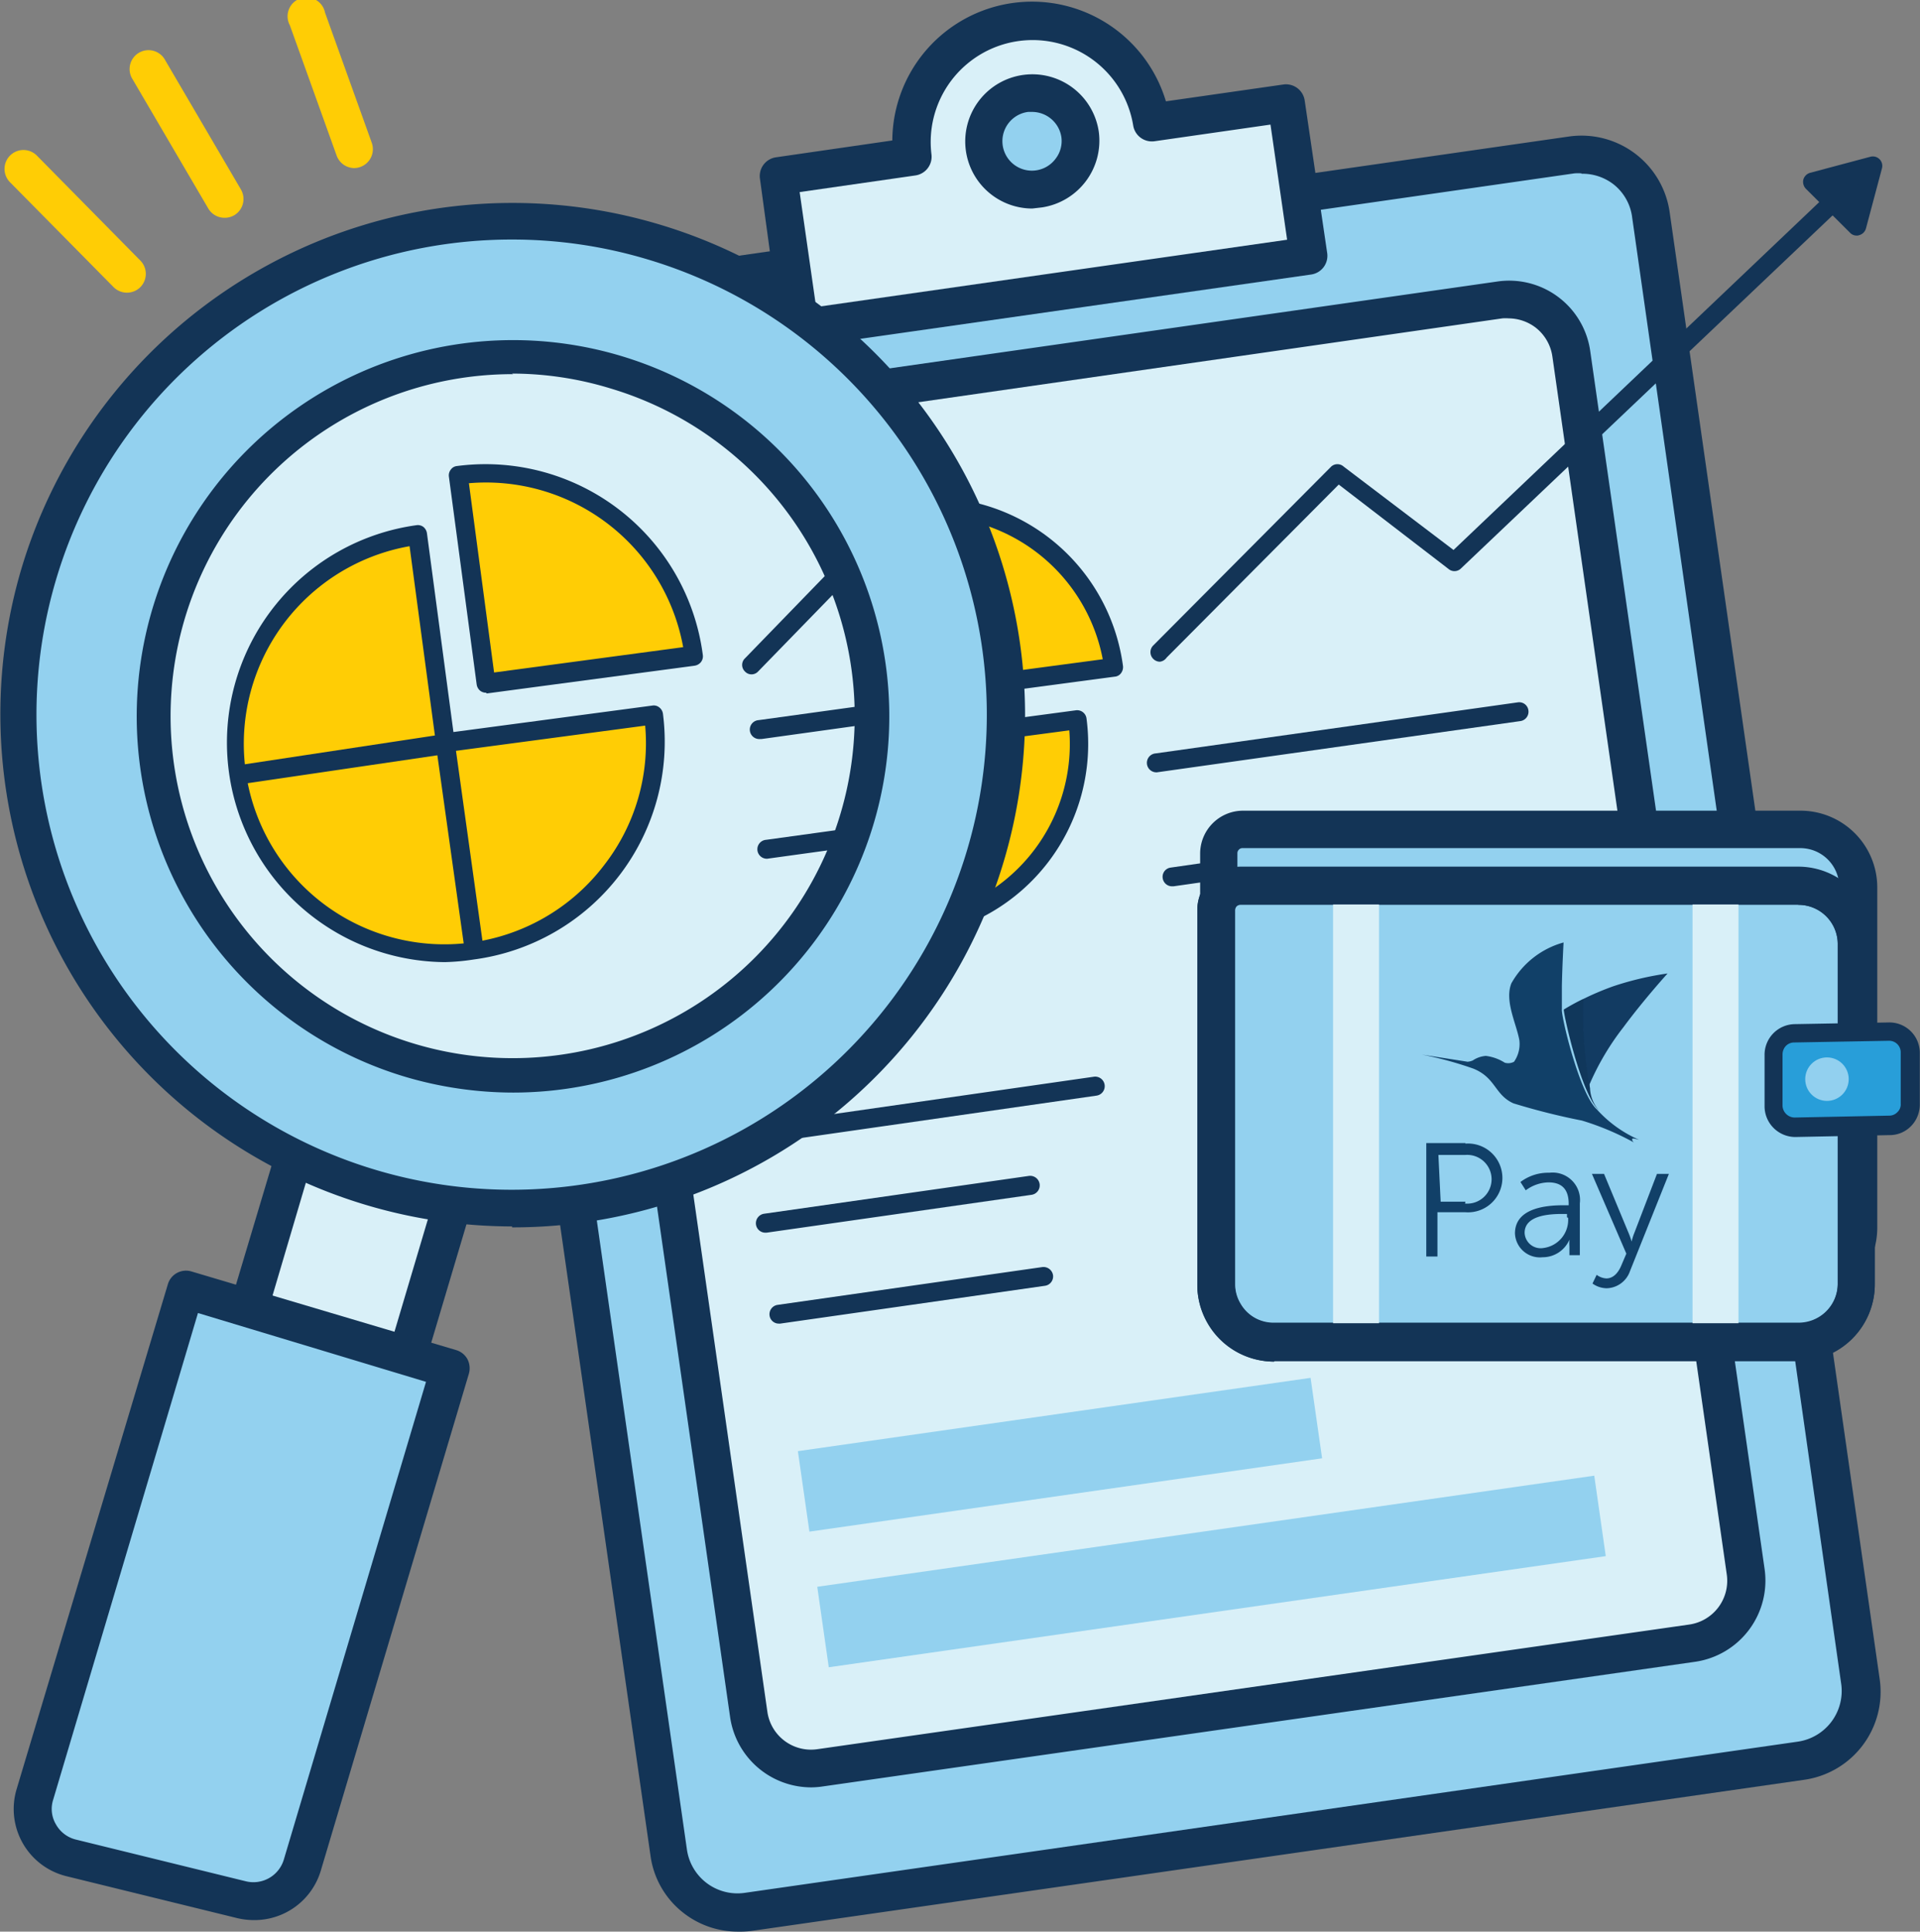
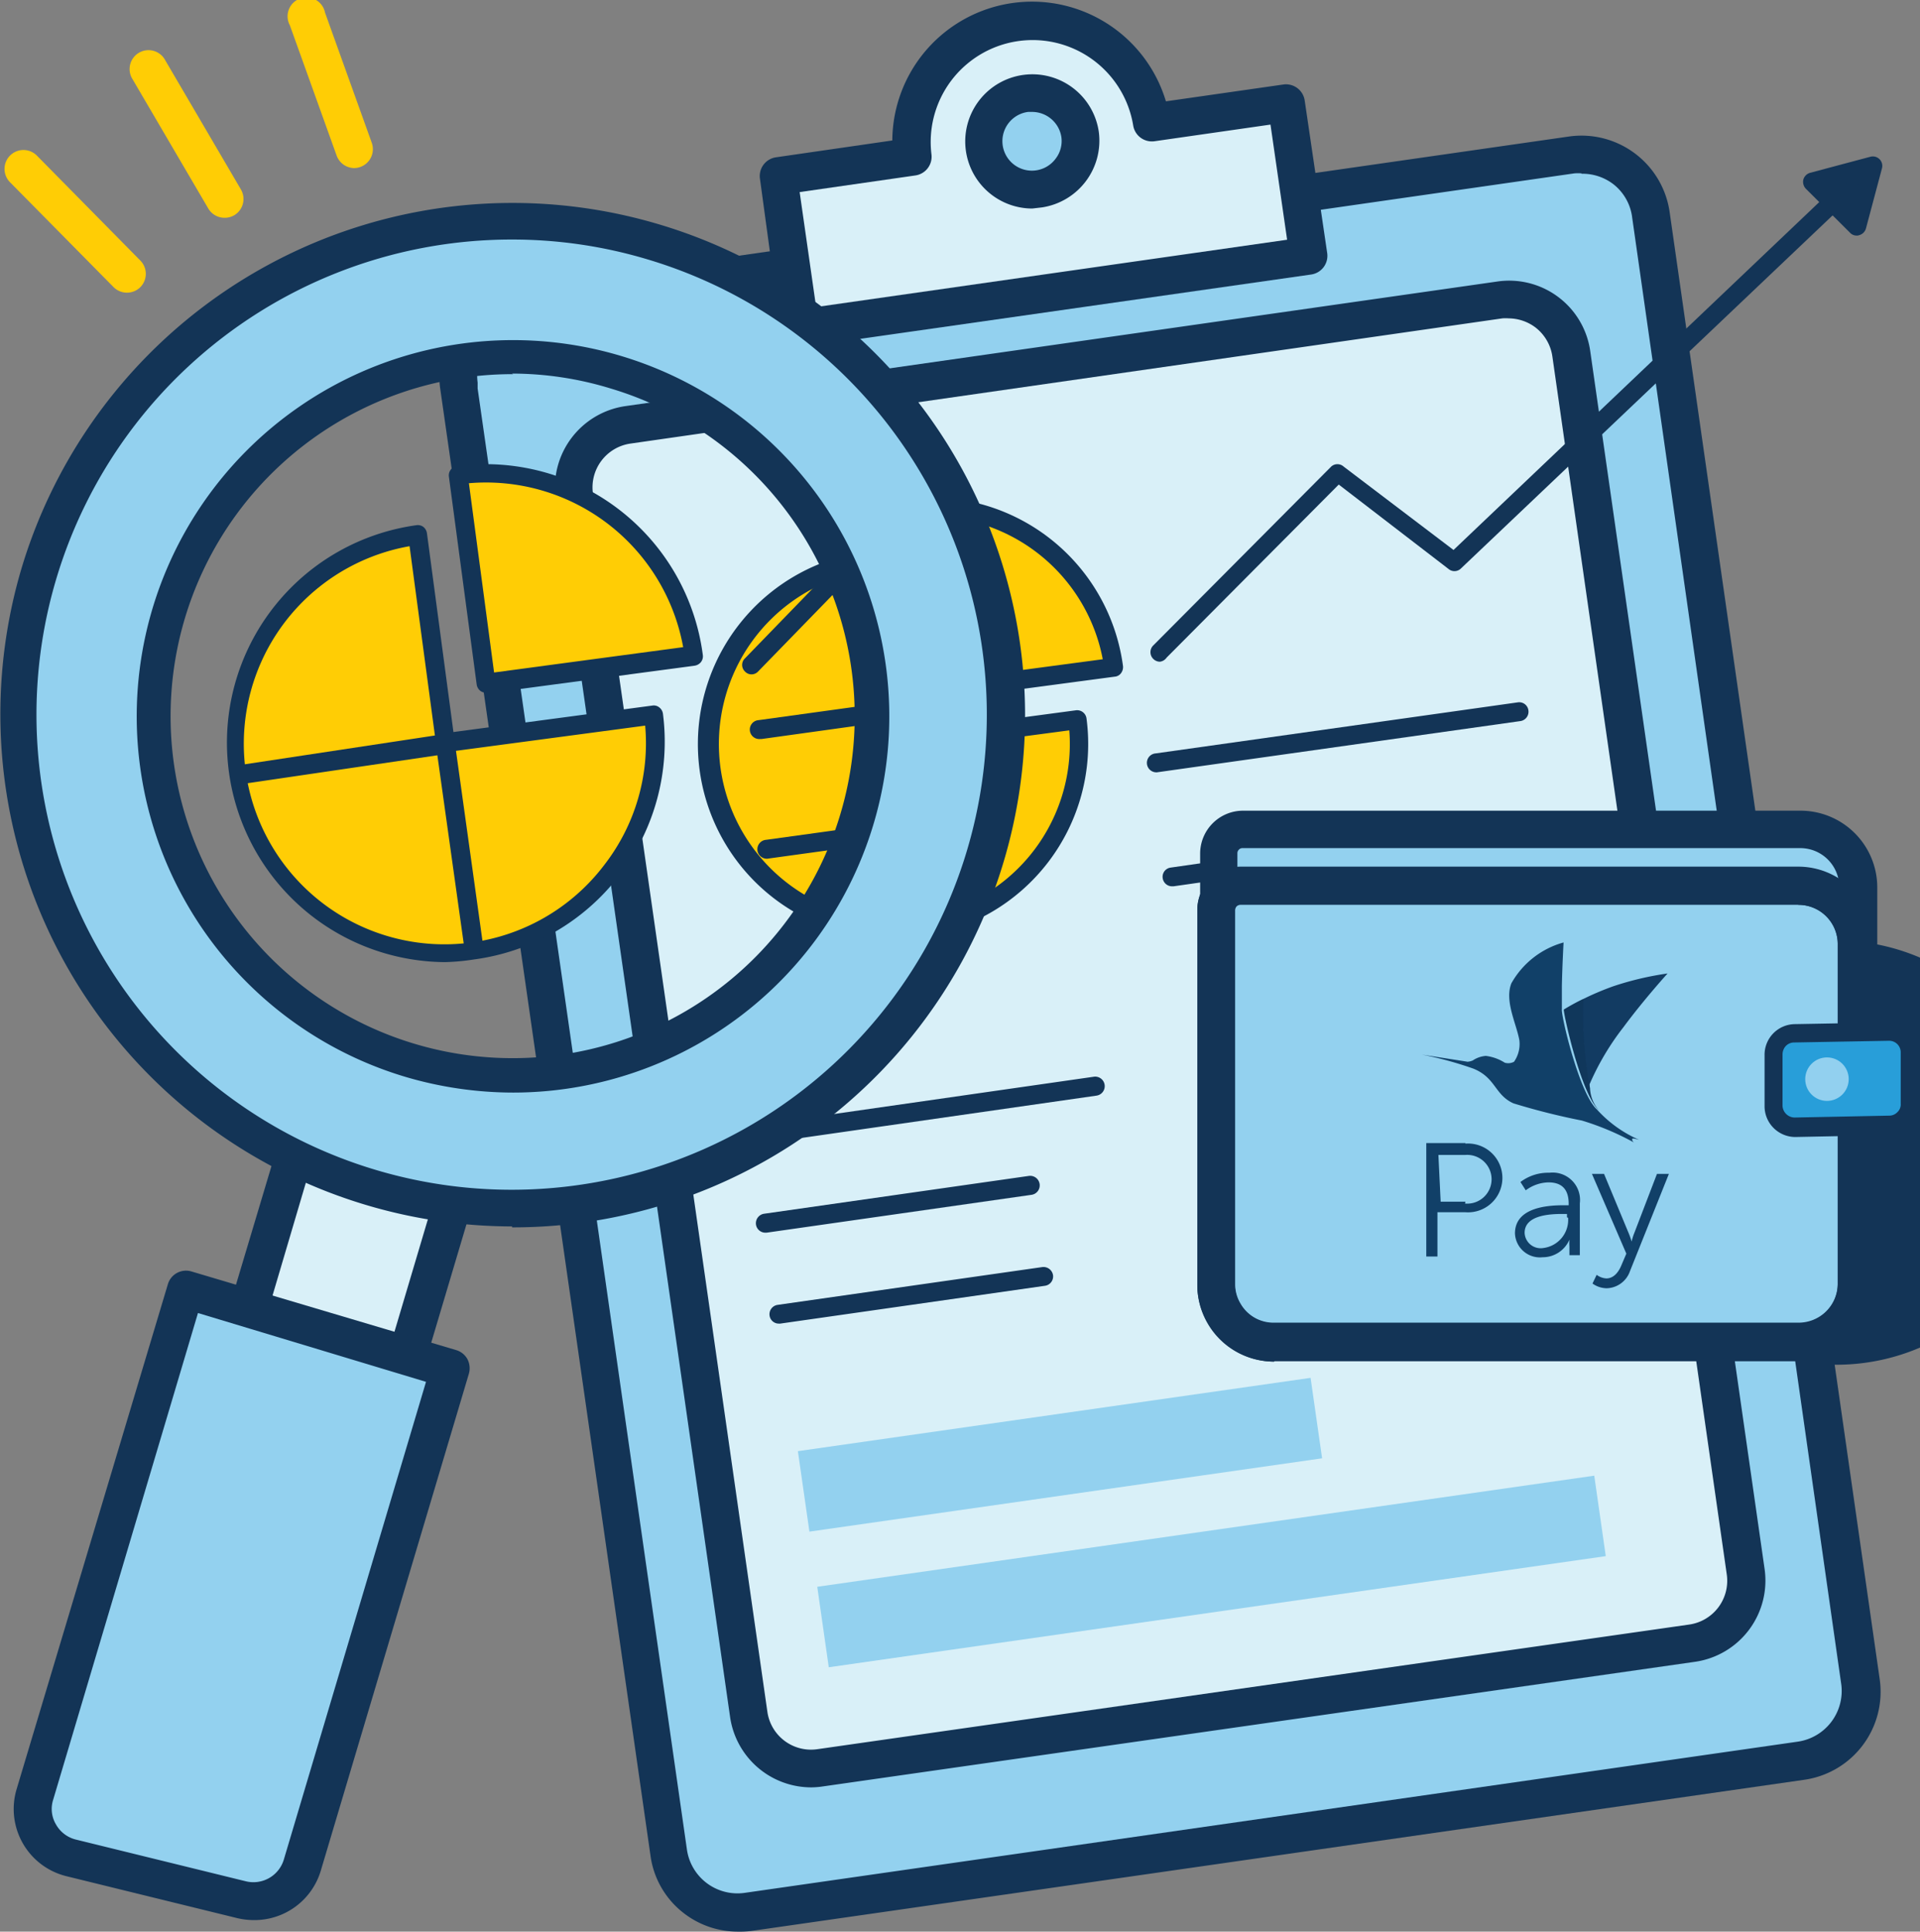
<svg xmlns="http://www.w3.org/2000/svg" id="Layer_1" data-name="Layer 1" viewBox="0 0 101.54 102.17">
  <rect x="0" y="0" width="101.54" height="102.17" fill="#808080" stroke="none" />
  <path fill="#93d1ef" d="m95.28 93.17-55.71 8a3.68 3.68 0 0 1-4.18-3.13l-4.7-32.82-1-7.15-5.37-37.34-.05-.33a3.71 3.71 0 0 1 3.15-4.19l12.32-1.76 43.38-6.22a3.7 3.7 0 0 1 4.19 3.15l5.29 37 .27 1.85 3.2 22.41.25 1.75 2.1 14.64a3.7 3.7 0 0 1-3.14 4.14Z" />
  <path fill="#133456" d="M39.03 102.17a4.66 4.66 0 0 1-2.82-.94 4.62 4.62 0 0 1-1.81-3.09L23.28 20.55a4.72 4.72 0 0 1 4-5.33l55.7-8a4.71 4.71 0 0 1 5.32 4l11.11 77.61a4.7 4.7 0 0 1-4 5.31l-55.71 8a5.17 5.17 0 0 1-.67.03Zm44.61-93a2.34 2.34 0 0 0-.38 0l-55.7 8a2.72 2.72 0 0 0-2.3 3.06v.32l11.07 77.29a2.7 2.7 0 0 0 3.05 2.28l55.71-8a2.71 2.71 0 0 0 2.29-3l-11.06-77.6a2.64 2.64 0 0 0-1-1.78 2.69 2.69 0 0 0-1.68-.55Z" />
  <rect width="53.25" height="71.75" x="45.53" y="27.72" fill="#d9f0f8" rx="3.34" ry="3.34" transform="rotate(-8.14 4.158 135.12)" />
  <path fill="#133456" d="M42.9 94.54a4.34 4.34 0 0 1-4.29-3.73L29.39 26.4a4.35 4.35 0 0 1 3.69-4.92l46.11-6.59a4.33 4.33 0 0 1 4.91 3.68l9.22 64.41a4.34 4.34 0 0 1-3.69 4.92l-46.11 6.59a4.32 4.32 0 0 1-.62.05Zm36.89-77.7a2 2 0 0 0-.34 0l-46.09 6.62a2.34 2.34 0 0 0-2 2.66l9.22 64.4a2.33 2.33 0 0 0 2.65 2l46.09-6.59a2.34 2.34 0 0 0 2-2.66l-9.22-64.4a2.36 2.36 0 0 0-.91-1.56 2.38 2.38 0 0 0-1.4-.47Zm9.68 70.07Z" />
  <path fill="#133456" d="M61.98 46.88a.5.5 0 0 1-.49-.43.49.49 0 0 1 .42-.56l13.37-1.92a.506.506 0 0 1 .15 1l-13.37 1.91ZM61.19 40.85a.501.501 0 0 1-.07-1l19.15-2.7a.49.49 0 0 1 .56.42.5.5 0 0 1-.42.57l-19.15 2.7ZM39.81 60.54a.51.51 0 0 1-.5-.43.5.5 0 0 1 .43-.56l18.12-2.6a.505.505 0 0 1 .14 1l-18.12 2.6ZM40.47 65.2a.5.5 0 0 1-.49-.43.51.51 0 0 1 .42-.57l14-2a.505.505 0 1 1 .14 1l-14 2ZM41.19 70.01a.49.49 0 0 1-.49-.42.5.5 0 0 1 .42-.57l14-2a.51.51 0 0 1 .57.43.5.5 0 0 1-.43.56l-14 2Z" />
-   <path fill="none" stroke="#133456" stroke-linecap="round" stroke-linejoin="round" d="M43.53 86.09" />
  <path fill="#93d1ef" d="m42.197 76.757 27.114-3.878.609 4.256-27.114 3.878zM43.221 83.93l41.092-5.877.609 4.256-41.092 5.878z" />
  <path fill="#d9f0f8" d="M60.9 6.48a6.39 6.39 0 0 0-12.65 1.81l-7.12 1 1.16 8.07 26.9-3.83-1.15-8.07Z" />
  <path fill="#133456" d="M42.29 18.38a1 1 0 0 1-1-.86l-1.1-8.07a1 1 0 0 1 .85-1.13l6.15-.89a7.39 7.39 0 0 1 14.47-2.07l6.21-.89a1 1 0 0 1 .74.19 1 1 0 0 1 .39.66l1.19 8.07a1 1 0 0 1-.19.74 1 1 0 0 1-.66.39l-26.91 3.84Zm0-8.22.87 6.08 24.91-3.56-.88-6.09-6.13.88a1 1 0 0 1-1.13-.83 5.39 5.39 0 0 0-10.67 1.52 1 1 0 0 1-.85 1.12Z" />
  <circle cx="54.59" cy="7.48" r="2.55" fill="#93d1ef" />
  <path fill="#133456" d="M54.59 11.03a3.55 3.55 0 1 1 3.52-4.06 3.57 3.57 0 0 1-3 4Zm0-5.11h-.22a1.56 1.56 0 1 0 1.46 2.47 1.53 1.53 0 0 0 .3-1.15 1.57 1.57 0 0 0-1.54-1.32Z" />
  <path fill="#ffcd05" d="M45.97 29.66a9.79 9.79 0 1 0 11 8.4l-9.7 1.3Z" />
  <path fill="#133456" d="M47.26 49.64a10.28 10.28 0 0 1-1.35-20.48.51.51 0 0 1 .56.43l1.23 9.21 9.2-1.23a.5.5 0 0 1 .56.43 10.29 10.29 0 0 1-8.83 11.55 10.62 10.62 0 0 1-1.37.09Zm-1.71-19.4a9.28 9.28 0 1 0 11 8.39l-9.19 1.22a.5.5 0 0 1-.56-.43Z" />
  <path fill="#ffcd05" d="M47.87 26.89a9.78 9.78 0 0 1 11 8.41l-9.68 1.29Z" />
  <path fill="#133456" d="M49.19 37.09a.5.5 0 0 1-.49-.43l-1.3-9.7a.51.51 0 0 1 .43-.56 10.28 10.28 0 0 1 11.56 8.83.53.53 0 0 1-.1.37.45.45 0 0 1-.33.19l-9.77 1.3Zm-.73-9.75 1.16 8.69 8.7-1.16a9.3 9.3 0 0 0-9.86-7.53ZM99.04 8.77l-3.18.85 2.33 2.34.85-3.19z" />
  <path fill="#133456" d="M98.19 12.46a.47.47 0 0 1-.35-.15L95.5 9.98a.53.53 0 0 1-.13-.48.52.52 0 0 1 .36-.36l3.19-.85a.5.5 0 0 1 .61.61l-.85 3.19a.51.51 0 0 1-.36.35.3.3 0 0 1-.13.02Zm-1.37-2.57L97.93 11l.41-1.52Z" />
-   <circle cx="26.89" cy="37.71" r="21.3" fill="#d9f0f8" />
  <path fill="#133456" d="M26.89 60.02a22.61 22.61 0 0 1-6.36-.93 22.29 22.29 0 1 1 6.36.93Zm-5.79-2.85a20.3 20.3 0 1 0-12.06-9.8 20.33 20.33 0 0 0 12.06 9.8ZM40.2 38.59l9.95-1.38" />
  <path fill="#133456" d="M40.19 39.09a.501.501 0 0 1-.07-1l10-1.38a.51.51 0 0 1 .57.43.49.49 0 0 1-.43.56l-9.99 1.39ZM40.59 44.91l9.95-1.38M40.59 45.42a.501.501 0 0 1-.07-1l10-1.38a.5.5 0 0 1 .56.43.5.5 0 0 1-.43.56l-10 1.38ZM39.74 35.16l6.74-6.93M39.75 35.67a.47.47 0 0 1-.35-.15.48.48 0 0 1 0-.7l6.73-6.94a.5.5 0 0 1 .71 0 .49.49 0 0 1 0 .7l-6.74 6.93a.48.48 0 0 1-.35.16Z" />
  <path fill="#ffcd05" d="M22.09 28.27a11.11 11.11 0 1 0 12.47 9.54l-11 1.47Z" />
  <path fill="#133456" d="M23.53 50.89a11.61 11.61 0 0 1-1.51-23.11.49.49 0 0 1 .37.09.53.53 0 0 1 .19.34l1.4 10.51 10.52-1.4a.46.46 0 0 1 .37.1.51.51 0 0 1 .19.33 11.62 11.62 0 0 1-10 13 11.67 11.67 0 0 1-1.53.14Zm-1.87-22a10.61 10.61 0 1 0 10.32 16.83 10.5 10.5 0 0 0 2.14-7.34l-10.5 1.4a.55.55 0 0 1-.37-.1.53.53 0 0 1-.19-.33Z" />
  <path fill="#ffcd05" d="M24.24 25.09a11.11 11.11 0 0 1 12.47 9.54l-11 1.47Z" />
  <path fill="#133456" d="M25.71 36.64a.5.5 0 0 1-.31-.1.53.53 0 0 1-.19-.33l-1.47-11a.49.49 0 0 1 .1-.37.45.45 0 0 1 .33-.19 11.59 11.59 0 0 1 13 10 .5.5 0 0 1-.1.37.53.53 0 0 1-.33.19l-11 1.47Zm-.91-11.07 1.33 10 10-1.34a10.6 10.6 0 0 0-11.34-8.67Z" />
  <path fill="#ffcd05" d="m12.79 40.96 10.76-1.63 1.47 10.55" />
  <path fill="#133456" d="M25.03 50.38a.51.51 0 0 1-.5-.43l-1.4-10-10.26 1.51a.506.506 0 0 1-.15-1l10.76-1.63a.48.48 0 0 1 .37.09.5.5 0 0 1 .2.33l1.47 10.55a.5.5 0 0 1-.43.57Z" />
  <path fill="#d9f0f8" d="m16.399 58.379 8.386 2.496L20.9 73.93l-8.387-2.497z" />
  <path fill="#133456" d="M20.89 74.94a.86.86 0 0 1-.28 0l-8.42-2.54a1 1 0 0 1-.6-.48 1 1 0 0 1-.07-.76l3.91-13.07a1 1 0 0 1 1.25-.67l8.38 2.5a1 1 0 0 1 .68 1.24l-3.89 13.07a1 1 0 0 1-.48.59 1 1 0 0 1-.48.12Zm-7.14-4.17 6.44 1.93 3.31-11.14-6.46-1.93Z" />
  <path fill="#93d1ef" d="M34.54 12.77A26.09 26.09 0 1 0 52.1 45.22a26.08 26.08 0 0 0-17.56-32.45ZM21.67 55.99A19 19 0 1 1 45.31 43.2a19 19 0 0 1-23.64 12.79Z" />
  <path fill="#133456" d="M27.08 64.87A27.1 27.1 0 0 1 1.13 30.09a27.1 27.1 0 0 1 33.7-18.23 27.09 27.09 0 0 1-7.75 53.06Zm0-52.2a25.13 25.13 0 1 0 7.2 1.06 24.87 24.87 0 0 0-7.22-1.06Zm.06 45.12a20.17 20.17 0 0 1-5.73-.84 19.9 19.9 0 1 1 5.73.84Zm0-38a18.09 18.09 0 1 0 5.16.76 17.84 17.84 0 0 0-5.23-.79Z" />
  <path fill="#93d1ef" d="m23.78 72.37-7.83 26.28a2.67 2.67 0 0 1-3.19 1.83l-9-2.21a2.68 2.68 0 0 1-1.92-3.36l8-26.7Z" />
  <path fill="#133456" d="M13.4 101.56a3.79 3.79 0 0 1-.88-.11l-9-2.21a3.66 3.66 0 0 1-2.64-4.61l8-26.71a1 1 0 0 1 1.24-.67l14 4.16a1 1 0 0 1 .6.48 1.05 1.05 0 0 1 .08.76l-7.83 26.28a3.66 3.66 0 0 1-3.57 2.63Zm-2.93-32.11L2.81 95.2a1.6 1.6 0 0 0 .15 1.3 1.66 1.66 0 0 0 1.05.8l9 2.21a1.68 1.68 0 0 0 2-1.15l7.52-25.27Z" />
  <path fill="#ffcd05" d="M18.74 8.89a1 1 0 0 1-.94-.67l-2.47-6.88a1 1 0 1 1 1.86-.67l2.47 6.88a1 1 0 0 1-.6 1.28 1 1 0 0 1-.32.06ZM11.88 11.52a1 1 0 0 1-.87-.5l-4-6.83a1 1 0 1 1 1.73-1l4 6.83a1 1 0 0 1-.36 1.37 1 1 0 0 1-.5.13ZM6.71 15.48a1 1 0 0 1-.71-.3L.53 9.64a1 1 0 0 1 0-1.41 1 1 0 0 1 1.42 0l5.47 5.55a1 1 0 0 1 0 1.41 1 1 0 0 1-.71.29Z" />
  <path fill="#93d1ef" d="M98.28 46.92v18a3.08 3.08 0 0 1-3.09 3.1l-27.65.07a3 3 0 0 1-2.63-1.5 3 3 0 0 1-.44-1.57V45.16a1.27 1.27 0 0 1 1.27-1.28h29.48a3.06 3.06 0 0 1 3.06 3.04Z" />
  <path fill="#133456" d="M67.54 69.09a4.07 4.07 0 0 1-3.49-2 4 4 0 0 1-.58-2.08V45.16a2.27 2.27 0 0 1 2.27-2.28h29.48a4.06 4.06 0 0 1 4.06 4.06v18a4.08 4.08 0 0 1-4.09 4.08l-27.65.07Zm27.65-24.23H65.71a.24.24 0 0 0-.19.08.26.26 0 0 0-.08.19v19.84a2 2 0 0 0 .3 1.06 2 2 0 0 0 1.77 1H95.2a2.08 2.08 0 0 0 2.07-2.07v-18a2.06 2.06 0 0 0-2.08-2.1Z" />
  <path fill="#93d1ef" d="M95.08 71H67.39a3.07 3.07 0 0 1-3.07-3.06v-19.8a1.28 1.28 0 0 1 1.28-1.28h29.48a3.07 3.07 0 0 1 3.07 3.07v18A3.07 3.07 0 0 1 95.08 71Z" />
  <path fill="#133456" d="M67.37 72.02a4.07 4.07 0 0 1-3.47-2 4 4 0 0 1-.58-2.08V48.12a2.29 2.29 0 0 1 2.28-2.28h29.48a4 4 0 0 1 2.87 1.19 4 4 0 0 1 1.2 2.88v18a4.07 4.07 0 0 1-4.06 4.07H67.4Zm27.71-1Zm0-23.16H65.6a.31.31 0 0 0-.2.08.34.34 0 0 0-.08.2v19.82a2 2 0 0 0 .29 1 2 2 0 0 0 1.77 1h27.7a2.07 2.07 0 0 0 2.11-2.03v-18a2.07 2.07 0 0 0-2.07-2.07Z" />
-   <path fill="#d9f0f8" d="M70.5 46.71h2.43v24.4H70.5zM89.51 46.69h2.43v24.4h-2.43z" />
-   <path fill="#133456" d="M67.38 72.02a4.05 4.05 0 0 1-4.06-4.06V48.14a2.27 2.27 0 0 1 2.27-2.27h29.49a4 4 0 0 1 2.87 1.19 4 4 0 0 1 1.2 2.87v18A4.06 4.06 0 0 1 95.09 72H67.4Zm27.68-24.18H65.58a.27.27 0 0 0-.2.08.28.28 0 0 0-.08.19v19.82a2.07 2.07 0 0 0 2.06 2.06h27.69a2.07 2.07 0 0 0 2.14-2.06v-18a2.08 2.08 0 0 0-2.07-2.07Z" />
+   <path fill="#133456" d="M67.38 72.02a4.05 4.05 0 0 1-4.06-4.06V48.14a2.27 2.27 0 0 1 2.27-2.27h29.49a4 4 0 0 1 2.87 1.19 4 4 0 0 1 1.2 2.87A4.06 4.06 0 0 1 95.09 72H67.4Zm27.68-24.18H65.58a.27.27 0 0 0-.2.08.28.28 0 0 0-.08.19v19.82a2.07 2.07 0 0 0 2.06 2.06h27.69a2.07 2.07 0 0 0 2.14-2.06v-18a2.08 2.08 0 0 0-2.07-2.07Z" />
  <rect width="7.22" height="4.97" x="104.61" y="63.53" fill="#289ed9" rx="1.12" ry="1.12" transform="rotate(180 102.81 61.558)" />
  <path fill="#133456" d="M94.94 60.14a1.63 1.63 0 0 1-1.62-1.59v-2.73a1.62 1.62 0 0 1 1.59-1.65l5-.09a1.61 1.61 0 0 1 1.62 1.59v2.72a1.63 1.63 0 0 1-.45 1.16 1.57 1.57 0 0 1-1.14.49l-5 .1Zm-.06-5a.61.61 0 0 0-.44.19.66.66 0 0 0-.17.44v2.73a.65.65 0 0 0 .64.61l5-.1a.6.6 0 0 0 .44-.19.56.56 0 0 0 .17-.44v-2.72a.61.61 0 0 0-.63-.61l-5 .09Zm0-.5Z" />
  <circle cx="96.62" cy="57.08" r="1.15" fill="#92d0ef" />
  <path fill="#114068" fill-rule="evenodd" d="M77.59 56.16a.79.79 0 0 0 .3-.07 1.43 1.43 0 0 1 .69-.24 2.42 2.42 0 0 1 1 .36.65.65 0 0 0 .49-.05 1.64 1.64 0 0 0 .28-1.15c-.16-.88-.79-2.07-.42-3a4.56 4.56 0 0 1 2.76-2.16s-.07 1.26-.09 2.3v1.22c-.06.31.92 4.46 1.85 5.31a6.49 6.49 0 0 0 2.24 1.61s-.33-.1-.36-.06 0 .15.1.21a14.24 14.24 0 0 0-2.77-1.17 36 36 0 0 1-3.62-.91c-1-.45-.93-1.36-2.13-1.84a19.33 19.33 0 0 0-2.72-.74l2.43.38" />
  <path fill="#123b62" fill-rule="evenodd" d="M84.07 57.34a13.77 13.77 0 0 1 1.78-3c1.07-1.45 2.34-2.85 2.34-2.85a16.22 16.22 0 0 0-2.88.68 15.09 15.09 0 0 0-1.6.68 21.78 21.78 0 0 0 .35 4.71 1.64 1.64 0 0 1 0-.22" />
  <path fill="#10375b" fill-rule="evenodd" d="M83.7 52.85c-.61.3-1 .55-1 .55 0 .31.92 4.46 1.85 5.32a1.87 1.87 0 0 1-.46-1.16 21.78 21.78 0 0 1-.35-4.71" />
  <path fill="#114068" fill-rule="evenodd" d="M77.5 63.56h-1.31l-.12-2.47h1.41a1.29 1.29 0 1 1 0 2.57Zm0-3.1h-2.07v6h.59v-2.34h1.48a1.82 1.82 0 1 0 0-3.63ZM82.93 64.41a1.5 1.5 0 0 1-1.3 1.6.85.85 0 0 1-1-.8c0-.94 1.34-1 2-1h.24v.18Zm-1-2.38a2.43 2.43 0 0 0-1.52.49l.28.44a2.07 2.07 0 0 1 1.2-.42c.61 0 1.06.27 1.07 1.1v.11h-.24c-.74 0-2.61.06-2.6 1.5a1.32 1.32 0 0 0 1.46 1.25 1.54 1.54 0 0 0 1.42-.93 2.73 2.73 0 0 0 0 .35v.47h.55v-2.74a1.45 1.45 0 0 0-1.61-1.62ZM87.63 62.09l-1.2 3.13a2.74 2.74 0 0 0-.14.45 4.59 4.59 0 0 0-.16-.45l-1.3-3.13h-.64l1.82 4.22-.26.61c-.16.39-.42.7-.8.7a.94.94 0 0 1-.51-.19l-.22.46a1.3 1.3 0 0 0 .75.25 1.34 1.34 0 0 0 1.23-.9l2.06-5.15h-.63" />
  <path fill="#133456" d="M61.34 35a.5.5 0 0 1-.35-.15.5.5 0 0 1 0-.71l9.41-9.46a.49.49 0 0 1 .66 0l5.81 4.41L96.6 10.32a.5.5 0 0 1 .71 0 .49.49 0 0 1 0 .7L77.24 30.09a.49.49 0 0 1-.64 0l-5.8-4.46-9.1 9.15a.51.51 0 0 1-.36.22Z" />
</svg>